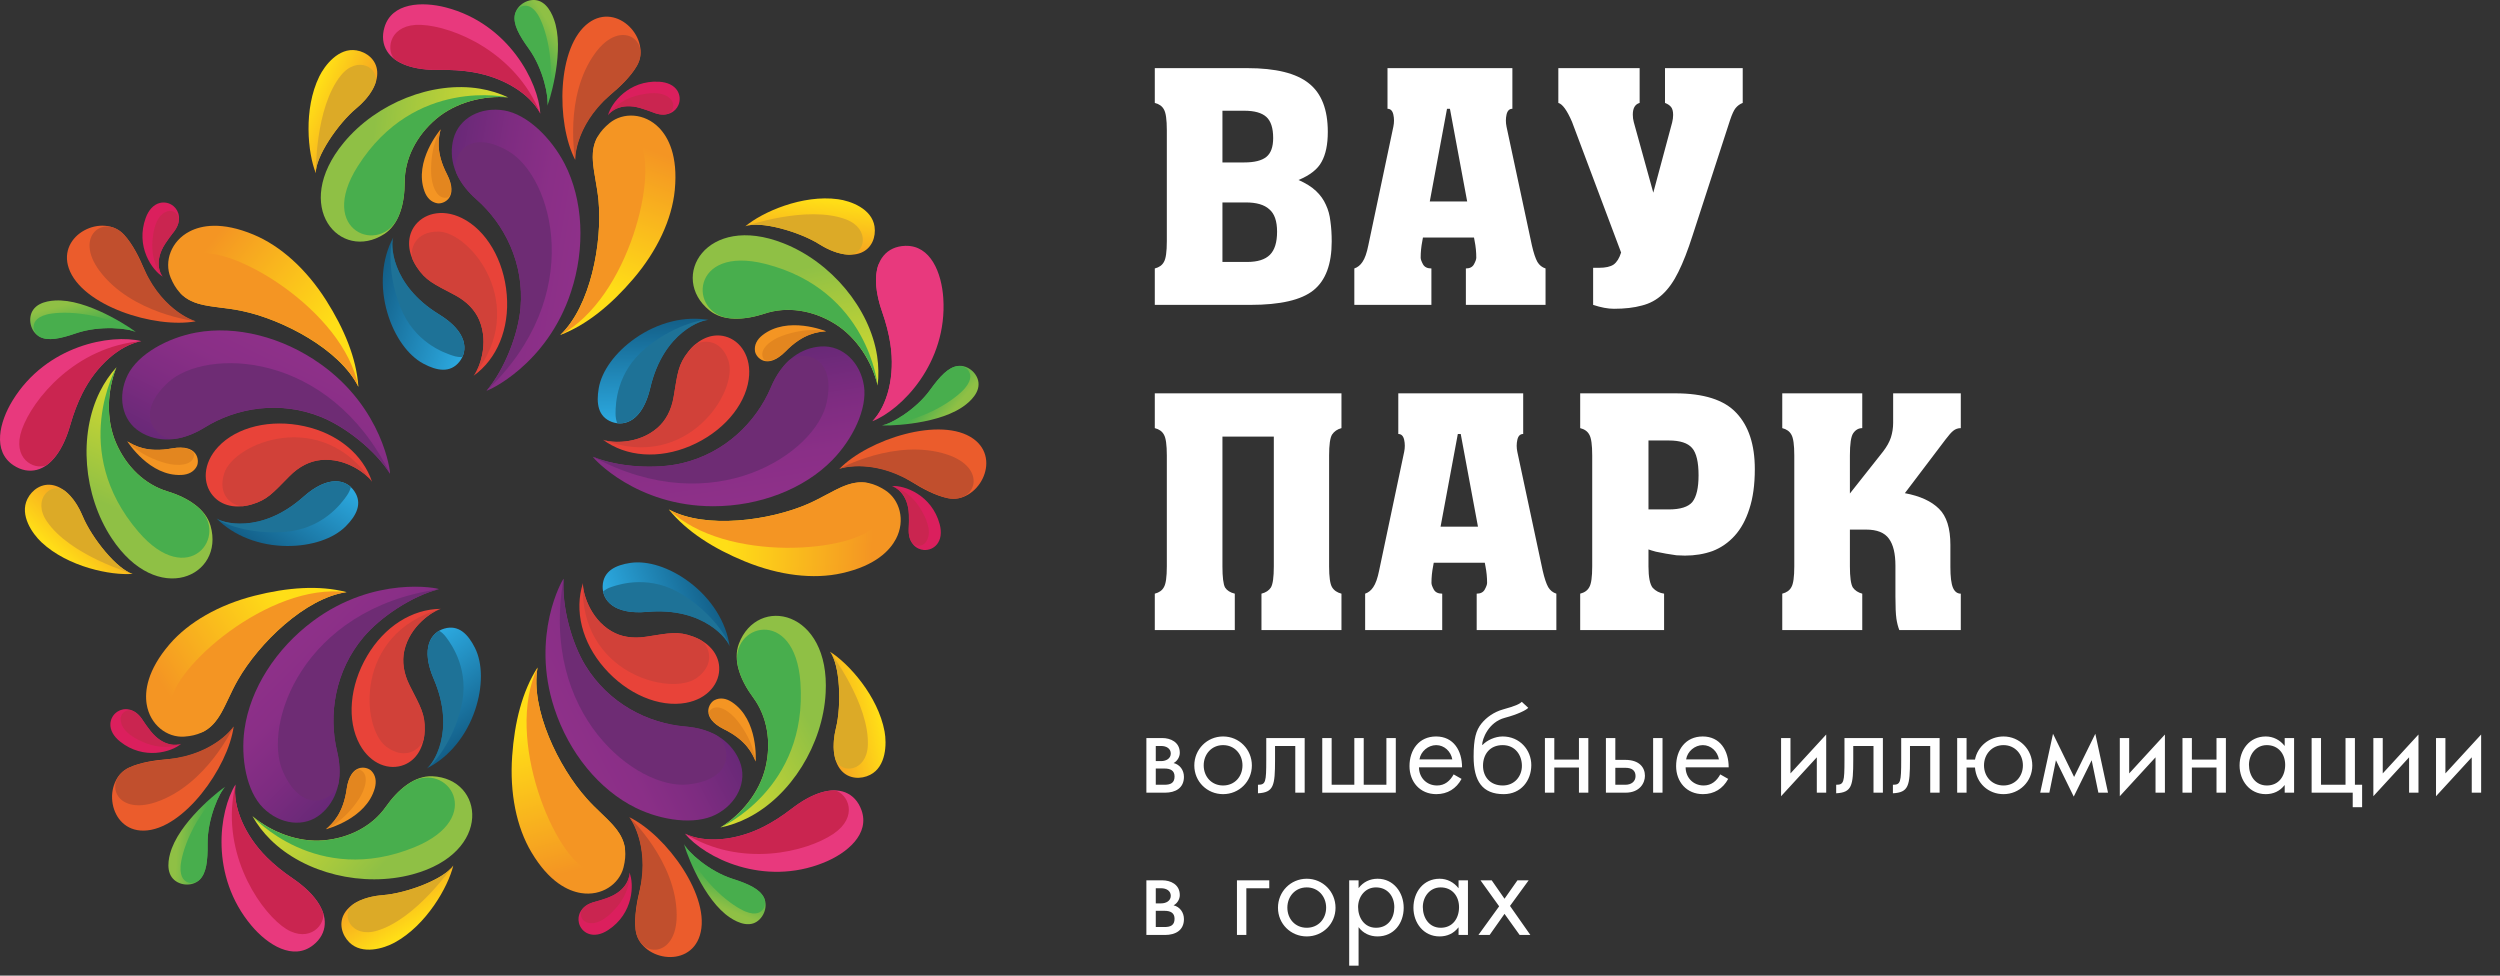
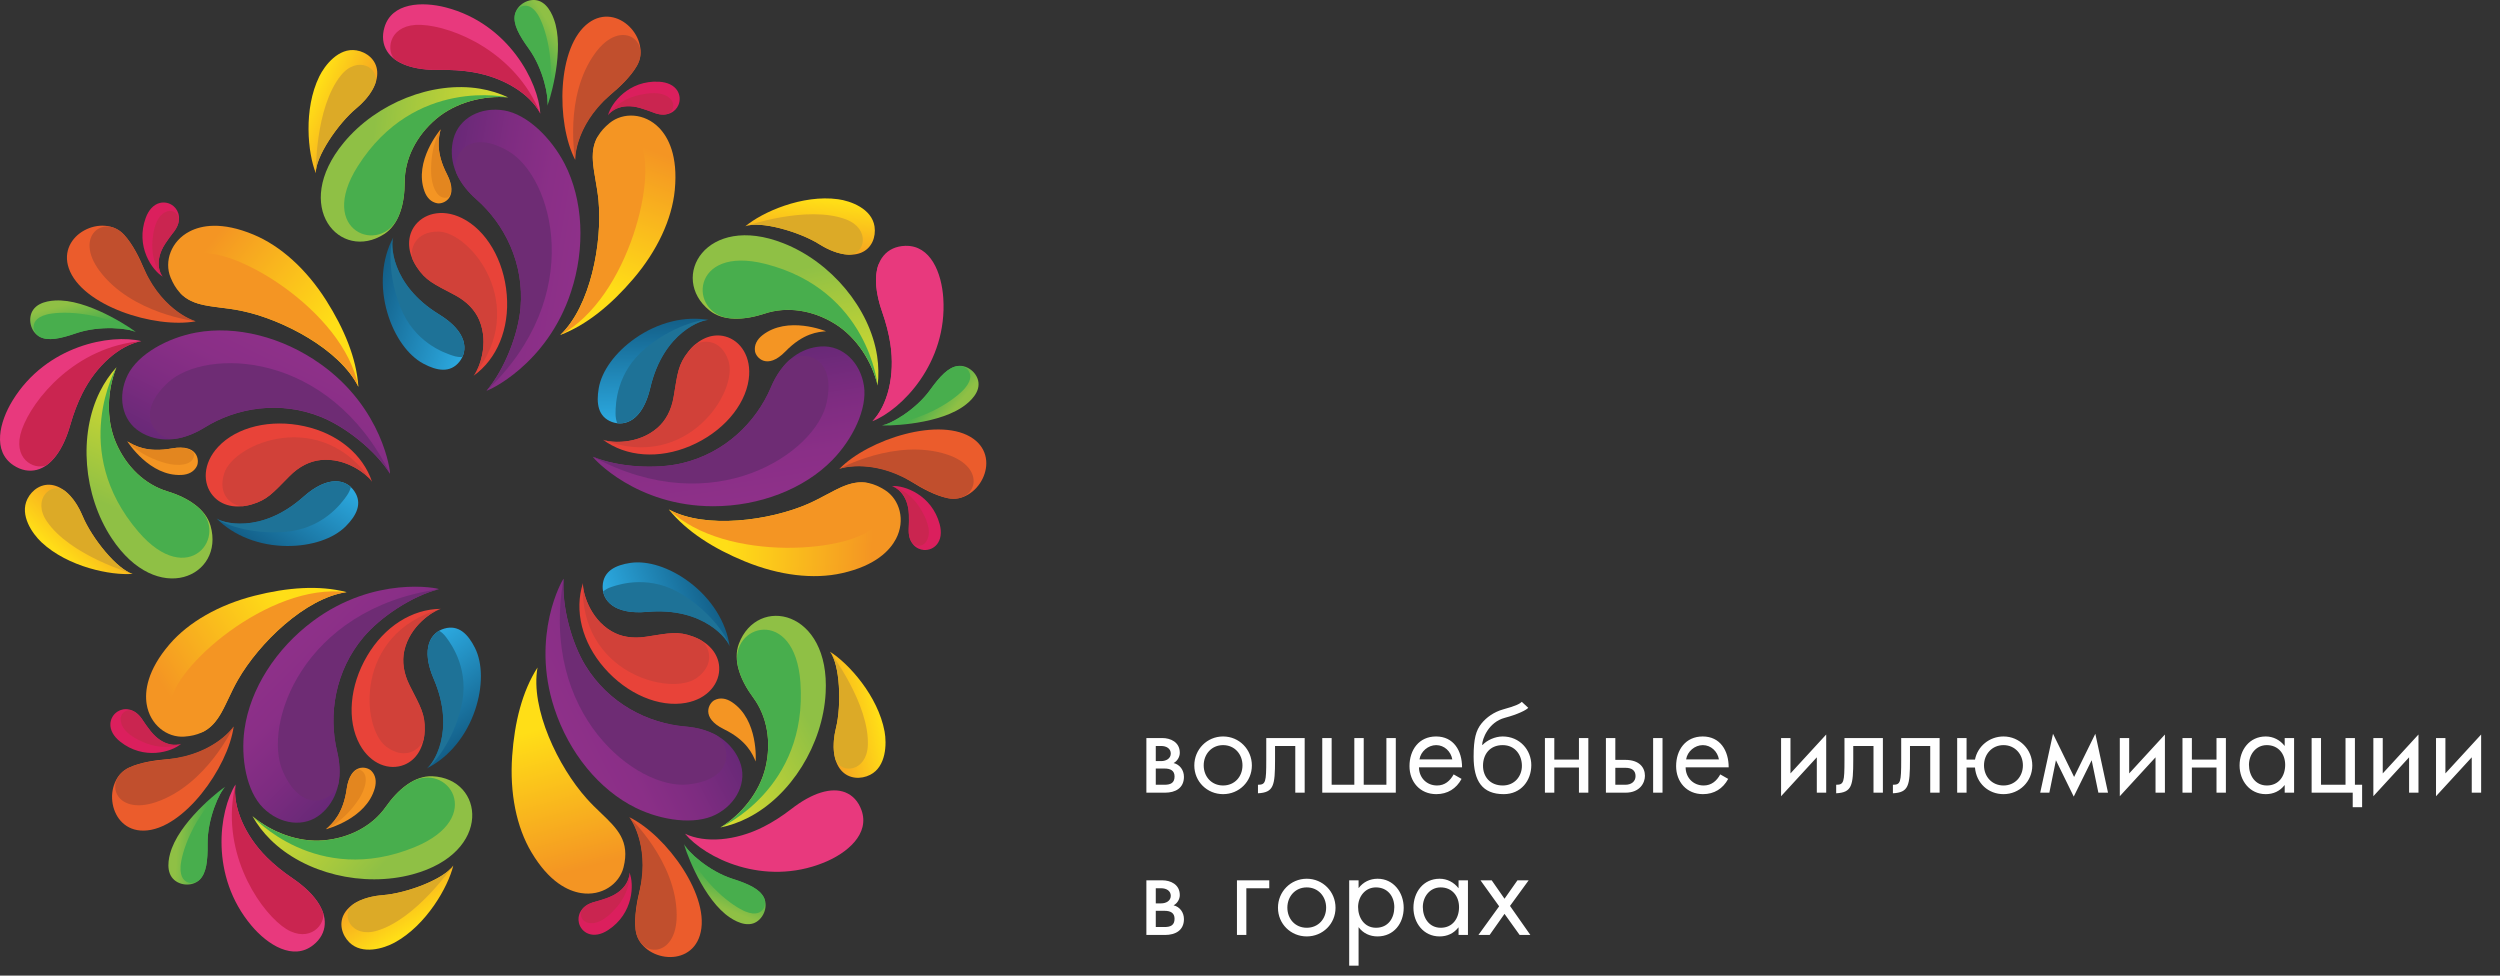
<svg xmlns="http://www.w3.org/2000/svg" width="123" height="48" viewBox="0 0 123 48" fill="none">
  <rect x="0" y="0" width="123" height="48" fill="#333333" stroke="none" />
  <path d="M27.777 8.053C27.124 6.794 25.946 5.627 24.807 5.434C23.667 5.241 22.577 5.795 22.307 6.84C22.065 7.776 22.349 8.856 23.432 9.802C24.838 11.033 25.799 12.975 25.61 15.149C25.498 16.439 24.828 18.182 23.937 19.223C24.007 19.234 26.914 17.951 28.092 14.364C28.811 12.187 28.692 9.827 27.777 8.053Z" fill="url(#paint0_linear)" />
  <path d="M24.933 14.501C24.796 12.804 23.927 11.32 22.724 10.728C21.728 10.237 20.789 10.518 20.361 11.173C20.003 11.724 20.059 12.457 20.505 13.137C20.95 13.81 21.325 13.961 22.373 14.515C22.983 14.837 23.38 15.272 23.583 15.756C24.077 16.941 23.555 18.189 23.296 18.491C24.456 17.663 25.07 16.173 24.933 14.501Z" fill="#E84339" />
  <path d="M31.496 5.314C31.773 5.395 31.973 5.472 32.106 5.521C32.155 5.542 32.197 5.556 32.228 5.567C32.825 5.77 33.238 5.511 33.382 5.16C33.477 4.932 33.456 4.673 33.326 4.462C33.161 4.199 32.842 4.045 32.428 4.021C30.942 3.936 30.062 5.076 29.918 5.668C30.023 5.5 30.535 5.034 31.496 5.314Z" fill="#DB1F5D" />
  <path d="M21.653 3.442C22.214 3.431 22.754 3.467 23.259 3.551C24.809 3.814 26.088 4.634 26.583 5.588C26.499 4.059 25.037 1.174 21.941 0.367C20.752 0.059 19.272 0.132 18.915 1.345C18.788 1.773 18.831 2.18 19.041 2.516C19.427 3.137 20.356 3.467 21.653 3.442Z" fill="#E8397D" />
  <path d="M19.911 8.964C19.911 7.818 20.475 6.685 21.457 5.851C22.435 5.02 23.813 4.687 25.002 4.792C24.57 4.589 24.104 4.445 23.62 4.364C21.289 3.972 18.529 5.062 16.913 7.018C14.304 10.174 16.741 12.912 18.908 11.513C19.62 11.05 19.911 10.058 19.911 8.964Z" fill="url(#paint1_linear)" />
  <path d="M17.527 5.332C18.221 4.753 18.6 4.094 18.558 3.516C18.519 2.937 18.042 2.562 17.537 2.478C16.661 2.331 15.974 3.218 15.707 3.765C14.925 5.367 15.139 7.523 15.539 8.522C15.504 7.737 16.622 6.082 17.527 5.332Z" fill="url(#paint2_linear)" />
  <path d="M25.328 0.742C25.25 1.195 25.52 1.71 26.022 2.404C26.737 3.396 27.017 4.823 26.923 5.202C26.972 5.174 27.736 2.804 27.337 1.219C27.266 0.942 27.038 0.223 26.509 0.041C26.029 -0.124 25.415 0.227 25.328 0.742Z" fill="url(#paint3_linear)" />
  <path d="M21.611 15.475C19.185 13.989 19.22 11.938 19.349 11.681C18.778 12.744 18.673 14.108 19.069 15.423C19.413 16.566 20.072 17.488 20.833 17.894C21.485 18.241 22.147 18.371 22.607 17.793C23.035 17.253 23.003 16.331 21.611 15.475Z" fill="url(#paint4_linear)" />
  <path d="M28.965 1.121C27.387 2.271 27.359 6.058 28.299 7.863C28.257 7.327 28.646 5.802 29.992 4.694C30.48 4.294 31.013 3.789 31.328 3.246C32.089 1.948 30.389 0.083 28.965 1.121Z" fill="#EB5C2C" />
  <path d="M21.679 6.366C21.665 6.387 20.343 7.923 20.883 9.41C20.996 9.718 21.203 9.95 21.518 10.002C21.827 10.055 22.587 9.722 21.995 8.582C21.413 7.457 21.588 6.748 21.679 6.366Z" fill="#F49523" />
  <path d="M22.489 8.596C22.678 8.992 23.004 9.431 23.432 9.806C24.838 11.036 25.799 12.979 25.609 15.153C25.497 16.443 24.827 18.185 23.937 19.227C28.877 14.546 27.183 8.715 25.027 7.446C22.878 6.184 22.152 7.902 22.489 8.596Z" fill="#6E2C74" />
  <path d="M32.428 6.289C31.712 5.553 30.657 5.511 29.991 6.054C28.96 6.899 29.111 7.765 29.3 8.859C29.356 9.178 29.412 9.508 29.447 9.865C29.64 11.931 29.062 15.065 27.564 16.482C28.869 15.987 30.075 14.988 31.158 13.719C32.336 12.341 33.059 10.791 33.199 9.353C33.364 7.649 32.873 6.748 32.428 6.289Z" fill="url(#paint5_linear)" />
  <path d="M31.449 6.98C30.468 5.595 29.398 6.748 29.384 6.759C29.044 7.39 29.16 8.067 29.3 8.859C29.356 9.178 29.412 9.508 29.447 9.865C29.64 11.931 29.062 15.065 27.564 16.482C30.969 14.672 32.438 8.372 31.449 6.98Z" fill="#F49523" />
  <path d="M25.675 0.311C25.524 0.36 25.352 0.581 25.328 0.739C25.25 1.191 25.52 1.707 26.022 2.401C26.737 3.393 27.017 4.82 26.923 5.199C27.414 3.011 26.782 1.24 26.471 0.732C26.162 0.234 25.86 0.251 25.675 0.311Z" fill="#48AE4D" />
  <path d="M23.327 18.452C26.079 15.03 23.145 11.408 21.567 11.394C20.417 11.383 20.154 12.264 20.297 12.754C20.354 12.884 20.424 13.01 20.504 13.137C20.95 13.81 21.325 13.96 22.373 14.514C22.983 14.837 23.379 15.272 23.583 15.756C24.06 16.895 23.593 18.098 23.327 18.452Z" fill="#D14139" />
  <path d="M17.6 8.182C15.563 11.401 18.739 12.565 19.595 10.672C19.7 10.398 19.91 9.932 19.91 8.964C19.91 7.818 20.475 6.685 21.457 5.851C22.435 5.02 23.813 4.687 25.001 4.792C25.001 4.792 20.412 3.74 17.6 8.182Z" fill="#48AE4D" />
  <path d="M20.717 1.223C19.216 1.156 18.963 2.366 19.388 2.892C19.872 3.267 20.65 3.46 21.653 3.439C22.214 3.428 22.754 3.463 23.259 3.547C24.808 3.81 26.088 4.631 26.582 5.584C25.373 2.566 22.301 1.293 20.717 1.223Z" fill="#CA2550" />
  <path d="M31.496 5.314C31.878 5.427 32.109 5.528 32.228 5.567C33.028 5.84 33.27 5.272 33.056 4.953C32.863 4.666 32.407 4.459 31.464 4.669C30.321 4.922 29.918 5.672 29.918 5.672C30.023 5.5 30.535 5.034 31.496 5.314Z" fill="#CA2550" />
  <path d="M17.528 5.332C17.913 5.013 18.282 4.596 18.457 4.133C18.709 3.333 17.591 2.699 16.774 3.709C15.491 5.3 15.54 8.526 15.54 8.526C15.505 7.737 16.623 6.082 17.528 5.332Z" fill="#DCAA27" />
  <path d="M19.696 15.107C20.373 16.822 21.8 17.344 22.277 17.498C22.456 17.558 22.61 17.575 22.747 17.565C23.006 17.014 22.824 16.222 21.61 15.475C19.184 13.989 19.219 11.938 19.349 11.681C19.188 12.011 19.051 13.473 19.696 15.107Z" fill="#1E7297" />
  <path d="M21.994 8.582C21.408 7.457 21.587 6.748 21.678 6.366C21.678 6.366 21.166 7.148 21.212 8.516C21.229 9.052 21.457 9.813 21.983 9.725C22.246 9.683 22.271 9.112 21.994 8.582Z" fill="#E3861F" />
  <path d="M29.995 4.697C30.465 4.277 31.016 3.793 31.331 3.249C32.047 2.019 30.56 0.869 29.287 2.608C27.723 4.743 28.302 7.867 28.302 7.867C28.305 7.902 28.228 6.279 29.995 4.697Z" fill="#C14F2D" />
  <path d="M40.954 22.631C41.943 21.618 42.679 20.128 42.507 18.985C42.332 17.838 41.466 16.976 40.39 17.046C39.429 17.109 38.493 17.716 37.935 19.044C37.209 20.77 35.67 22.291 33.553 22.793C32.294 23.09 30.436 22.999 29.17 22.474C29.18 22.544 31.309 24.907 35.078 24.907C37.364 24.91 39.562 24.058 40.954 22.631Z" fill="url(#paint6_linear)" />
  <path d="M33.956 21.944C35.52 21.281 36.652 19.991 36.838 18.659C36.989 17.558 36.431 16.751 35.678 16.552C35.043 16.383 34.366 16.664 33.865 17.305C33.367 17.94 33.339 18.347 33.146 19.514C33.034 20.194 32.743 20.71 32.347 21.053C31.379 21.895 30.033 21.79 29.668 21.636C30.811 22.48 32.417 22.596 33.956 21.944Z" fill="#E84339" />
  <path d="M44.717 25.313C44.728 25.604 44.717 25.818 44.71 25.959C44.707 26.011 44.707 26.057 44.707 26.088C44.7 26.723 45.078 27.031 45.454 27.059C45.699 27.077 45.941 26.975 46.095 26.786C46.291 26.547 46.341 26.193 46.232 25.79C45.843 24.349 44.493 23.865 43.883 23.914C44.079 23.967 44.679 24.311 44.717 25.313Z" fill="#DB1F5D" />
  <path d="M43.409 15.356C43.595 15.889 43.732 16.411 43.809 16.92C44.047 18.476 43.669 19.956 42.922 20.724C44.345 20.166 46.621 17.87 46.41 14.669C46.33 13.442 45.797 12.057 44.538 12.095C44.093 12.109 43.721 12.277 43.469 12.583C42.999 13.143 42.978 14.132 43.409 15.356Z" fill="#E8397D" />
  <path d="M37.63 15.426C38.713 15.069 39.968 15.247 41.066 15.924C42.156 16.594 42.906 17.8 43.18 18.967C43.236 18.491 43.229 18.003 43.155 17.519C42.798 15.177 40.897 12.891 38.538 11.966C34.73 10.468 32.9 13.652 34.905 15.272C35.561 15.805 36.592 15.77 37.63 15.426Z" fill="url(#paint7_linear)" />
  <path d="M40.32 12.022C41.085 12.502 41.828 12.653 42.364 12.435C42.901 12.218 43.104 11.646 43.027 11.142C42.894 10.258 41.835 9.883 41.235 9.802C39.475 9.56 37.498 10.44 36.674 11.131C37.41 10.851 39.328 11.394 40.32 12.022Z" fill="url(#paint8_linear)" />
  <path d="M47.114 18.007C46.661 18.073 46.258 18.494 45.757 19.188C45.042 20.18 43.776 20.896 43.387 20.924C43.429 20.959 45.915 20.948 47.289 20.068C47.528 19.918 48.141 19.472 48.145 18.915C48.155 18.406 47.629 17.93 47.114 18.007Z" fill="url(#paint9_linear)" />
  <path d="M31.992 19.087C32.641 16.313 34.594 15.703 34.878 15.745C33.693 15.531 32.367 15.861 31.245 16.65C30.271 17.334 29.601 18.252 29.457 19.104C29.331 19.833 29.415 20.506 30.109 20.762C30.758 21.001 31.62 20.682 31.992 19.087Z" fill="url(#paint10_linear)" />
  <path d="M47.892 21.59C46.307 20.451 42.713 21.611 41.297 23.07C41.791 22.859 43.358 22.754 44.828 23.69C45.361 24.03 46.006 24.377 46.619 24.507C48.088 24.823 49.322 22.621 47.892 21.59Z" fill="#EB5C2C" />
  <path d="M40.641 16.299C40.617 16.292 38.748 15.517 37.507 16.496C37.251 16.699 37.097 16.969 37.146 17.284C37.195 17.596 37.745 18.214 38.639 17.295C39.526 16.383 40.252 16.331 40.641 16.299Z" fill="#F49523" />
  <path d="M38.784 17.765C38.468 18.07 38.156 18.518 37.935 19.041C37.209 20.766 35.67 22.288 33.553 22.789C32.294 23.087 30.436 22.996 29.17 22.47C35.151 25.709 40.144 22.27 40.67 19.816C41.193 17.382 39.338 17.228 38.784 17.765Z" fill="#6E2C74" />
  <path d="M44.084 26.509C44.558 25.597 44.267 24.577 43.544 24.114C42.422 23.395 41.648 23.809 40.669 24.335C40.385 24.486 40.091 24.644 39.765 24.788C37.868 25.618 34.716 26.05 32.91 25.068C33.787 26.155 35.112 26.993 36.655 27.624C38.331 28.311 40.024 28.518 41.43 28.199C43.089 27.827 43.79 27.073 44.084 26.509Z" fill="url(#paint11_linear)" />
  <path d="M43.124 25.794C44.126 24.427 42.703 23.768 42.685 23.761C41.981 23.634 41.377 23.957 40.669 24.336C40.385 24.486 40.091 24.644 39.765 24.788C37.868 25.619 34.716 26.05 32.91 25.068C35.684 27.744 42.114 27.172 43.124 25.794Z" fill="#F49523" />
  <path d="M47.629 18.206C47.535 18.077 47.272 17.985 47.114 18.01C46.661 18.077 46.258 18.497 45.757 19.192C45.042 20.184 43.776 20.899 43.387 20.927C45.613 20.71 47.093 19.553 47.478 19.097C47.857 18.645 47.745 18.364 47.629 18.206Z" fill="#48AE4D" />
  <path d="M29.709 21.653C33.815 23.203 36.322 19.272 35.845 17.765C35.494 16.667 34.575 16.692 34.158 16.983C34.053 17.078 33.955 17.183 33.864 17.302C33.366 17.936 33.338 18.343 33.145 19.511C33.033 20.191 32.742 20.706 32.346 21.05C31.413 21.863 30.13 21.793 29.709 21.653Z" fill="#D14139" />
  <path d="M37.648 12.982C33.96 12.05 33.855 15.44 35.916 15.661C36.207 15.675 36.716 15.728 37.631 15.426C38.714 15.068 39.969 15.247 41.067 15.924C42.157 16.594 42.908 17.8 43.181 18.967C43.178 18.967 42.736 14.269 37.648 12.982Z" fill="#48AE4D" />
  <path d="M45.215 13.771C44.808 12.323 43.581 12.463 43.216 13.031C43.013 13.61 43.072 14.413 43.405 15.36C43.591 15.892 43.728 16.415 43.805 16.923C44.044 18.48 43.665 19.96 42.918 20.727C45.404 18.627 45.646 15.3 45.215 13.771Z" fill="#E8397D" />
  <path d="M44.717 25.314C44.731 25.713 44.707 25.962 44.707 26.088C44.7 26.933 45.31 26.986 45.545 26.681C45.755 26.407 45.811 25.91 45.317 25.078C44.721 24.069 43.883 23.922 43.883 23.922C44.079 23.967 44.679 24.311 44.717 25.314Z" fill="#CA2550" />
  <path d="M40.32 12.022C40.744 12.288 41.252 12.509 41.747 12.53C42.581 12.523 42.834 11.254 41.621 10.794C39.71 10.072 36.67 11.128 36.67 11.128C37.41 10.851 39.328 11.394 40.32 12.022Z" fill="#DCAA27" />
  <path d="M31.744 17.148C30.334 18.329 30.285 19.851 30.285 20.352C30.285 20.538 30.317 20.696 30.369 20.819C30.969 20.892 31.667 20.471 31.993 19.083C32.641 16.31 34.594 15.7 34.878 15.742C34.517 15.693 33.09 16.022 31.744 17.148Z" fill="#1E7297" />
-   <path d="M38.645 17.295C39.528 16.387 40.254 16.334 40.647 16.299C40.647 16.299 39.749 16.057 38.462 16.53C37.957 16.716 37.312 17.169 37.558 17.645C37.68 17.877 38.231 17.719 38.645 17.295Z" fill="#E3861F" />
  <path d="M44.83 23.69C45.377 24.006 46.008 24.377 46.621 24.507C48.01 24.802 48.637 23.028 46.586 22.358C44.072 21.541 41.295 23.066 41.295 23.066C41.267 23.087 42.778 22.505 44.83 23.69Z" fill="#C14F2D" />
  <path d="M31.277 39.745C32.546 40.369 34.19 40.604 35.218 40.078C36.248 39.552 36.795 38.458 36.392 37.455C36.031 36.561 35.162 35.86 33.731 35.744C31.869 35.593 29.944 34.605 28.805 32.746C28.128 31.642 27.634 29.843 27.732 28.472C27.669 28.504 26.095 31.27 27.276 34.857C27.991 37.041 29.489 38.868 31.277 39.745Z" fill="url(#paint12_linear)" />
  <path d="M29.735 32.866C30.854 34.149 32.432 34.822 33.75 34.58C34.84 34.38 35.433 33.595 35.384 32.813C35.345 32.157 34.865 31.6 34.104 31.323C33.347 31.046 32.954 31.148 31.787 31.33C31.106 31.435 30.528 31.323 30.076 31.053C28.975 30.397 28.652 29.079 28.684 28.683C28.242 30.04 28.635 31.607 29.735 32.866Z" fill="#E84339" />
  <path d="M29.911 44.166C29.637 44.268 29.434 44.324 29.297 44.362C29.244 44.376 29.202 44.387 29.171 44.398C28.568 44.59 28.392 45.046 28.484 45.411C28.543 45.653 28.715 45.849 28.943 45.937C29.23 46.049 29.581 45.986 29.928 45.754C31.173 44.934 31.204 43.493 30.969 42.932C30.987 43.139 30.85 43.815 29.911 44.166Z" fill="#DB1F5D" />
  <path d="M38.936 39.801C38.491 40.144 38.035 40.439 37.583 40.67C36.18 41.386 34.665 41.487 33.701 41.017C34.676 42.196 37.561 43.644 40.531 42.441C41.667 41.982 42.814 41.038 42.382 39.85C42.228 39.429 41.955 39.131 41.587 38.984C40.906 38.717 39.96 39.005 38.936 39.801Z" fill="#E8397D" />
  <path d="M37.06 34.321C37.74 35.243 37.961 36.491 37.666 37.746C37.372 38.998 36.464 40.085 35.443 40.712C35.91 40.618 36.369 40.456 36.807 40.232C38.914 39.156 40.485 36.635 40.622 34.096C40.846 30.001 37.26 29.258 36.352 31.674C36.053 32.469 36.408 33.441 37.06 34.321Z" fill="url(#paint13_linear)" />
  <path d="M41.13 35.818C40.913 36.698 41.004 37.452 41.379 37.894C41.755 38.335 42.358 38.353 42.813 38.121C43.606 37.718 43.63 36.593 43.522 35.993C43.199 34.24 41.748 32.634 40.836 32.066C41.327 32.68 41.411 34.675 41.13 35.818Z" fill="url(#paint14_linear)" />
  <path d="M37.586 44.163C37.379 43.752 36.856 43.5 36.043 43.24C34.879 42.872 33.806 41.891 33.659 41.529C33.638 41.582 34.43 43.942 35.692 44.979C35.913 45.158 36.523 45.603 37.056 45.432C37.533 45.274 37.82 44.629 37.586 44.163Z" fill="url(#paint15_linear)" />
  <path d="M31.828 30.103C34.661 29.85 35.85 31.519 35.899 31.803C35.731 30.608 35.002 29.451 33.904 28.63C32.95 27.919 31.874 27.568 31.018 27.694C30.286 27.803 29.679 28.094 29.651 28.834C29.627 29.524 30.198 30.247 31.828 30.103Z" fill="url(#paint16_linear)" />
  <path d="M34.432 46.024C35.018 44.159 32.792 41.098 30.965 40.208C31.316 40.611 31.908 42.073 31.484 43.766C31.329 44.38 31.203 45.102 31.27 45.726C31.435 47.223 33.907 47.711 34.432 46.024Z" fill="#EB5C2C" />
  <path d="M37.179 37.466C37.179 37.441 37.327 35.418 36.012 34.545C35.738 34.363 35.437 34.303 35.153 34.447C34.872 34.591 34.462 35.309 35.612 35.874C36.744 36.428 37.025 37.101 37.179 37.466Z" fill="#F49523" />
  <path d="M35.205 36.154C34.819 35.951 34.293 35.793 33.728 35.748C31.867 35.597 29.942 34.608 28.802 32.75C28.125 31.645 27.631 29.847 27.729 28.476C26.537 35.187 31.358 38.861 33.848 38.595C36.323 38.328 35.885 36.516 35.205 36.154Z" fill="#6E2C74" />
  <path d="M28.581 43.938C29.595 44.103 30.468 43.507 30.678 42.672C31.004 41.379 30.373 40.772 29.57 40.004C29.335 39.78 29.097 39.552 28.858 39.282C27.477 37.739 26.081 34.871 26.446 32.841C25.692 34.016 25.314 35.541 25.198 37.206C25.072 39.016 25.408 40.695 26.148 41.933C27.021 43.405 27.954 43.837 28.581 43.938Z" fill="url(#paint17_linear)" />
-   <path d="M28.96 42.802C30.569 43.328 30.748 41.764 30.752 41.747C30.65 41.035 30.156 40.562 29.574 40.008C29.339 39.783 29.1 39.556 28.862 39.285C27.48 37.743 26.085 34.875 26.45 32.845C24.781 36.33 27.34 42.269 28.96 42.802Z" fill="#F49523" />
  <path d="M37.561 44.713C37.652 44.583 37.659 44.303 37.585 44.159C37.378 43.749 36.856 43.496 36.042 43.237C34.878 42.869 33.806 41.887 33.658 41.526C34.563 43.577 36.123 44.625 36.673 44.846C37.213 45.067 37.445 44.874 37.561 44.713Z" fill="#48AE4D" />
  <path d="M28.679 28.732C28.497 33.125 33.006 34.282 34.282 33.353C35.215 32.676 34.903 31.81 34.492 31.502C34.373 31.432 34.24 31.372 34.1 31.32C33.342 31.043 32.95 31.144 31.782 31.326C31.102 31.432 30.523 31.32 30.071 31.049C29.016 30.422 28.676 29.177 28.679 28.732Z" fill="#D14139" />
  <path d="M39.381 33.574C39.107 29.77 35.864 30.73 36.299 32.764C36.376 33.048 36.485 33.546 37.06 34.324C37.74 35.246 37.961 36.494 37.666 37.75C37.372 39.001 36.464 40.088 35.443 40.716C35.443 40.712 39.756 38.819 39.381 33.574Z" fill="#48AE4D" />
-   <path d="M41.005 41.025C42.249 40.183 41.734 39.061 41.082 38.889C40.472 38.875 39.728 39.184 38.936 39.797C38.491 40.141 38.035 40.435 37.583 40.667C36.18 41.382 34.665 41.484 33.701 41.014C36.464 42.725 39.69 41.915 41.005 41.025Z" fill="#CA2550" />
  <path d="M29.909 44.166C29.538 44.306 29.292 44.359 29.169 44.397C28.367 44.653 28.507 45.253 28.868 45.383C29.194 45.498 29.681 45.393 30.316 44.664C31.087 43.78 30.965 42.935 30.965 42.935C30.986 43.139 30.849 43.815 29.909 44.166Z" fill="#CA2550" />
  <path d="M41.13 35.818C41.011 36.305 40.962 36.859 41.095 37.336C41.365 38.128 42.645 37.971 42.697 36.673C42.785 34.629 40.832 32.066 40.832 32.066C41.326 32.68 41.411 34.675 41.13 35.818Z" fill="#DCAA27" />
  <path d="M33.585 29.258C32.025 28.283 30.566 28.714 30.089 28.876C29.91 28.935 29.774 29.012 29.672 29.104C29.791 29.7 30.408 30.233 31.825 30.106C34.658 29.854 35.846 31.523 35.895 31.807C35.829 31.442 35.071 30.187 33.585 29.258Z" fill="#1E7297" />
-   <path d="M35.607 35.87C36.743 36.428 37.024 37.101 37.178 37.462C37.178 37.462 37.126 36.53 36.277 35.457C35.944 35.036 35.309 34.559 34.938 34.945C34.752 35.138 35.074 35.611 35.607 35.87Z" fill="#E3861F" />
  <path d="M31.484 43.766C31.355 44.383 31.204 45.102 31.27 45.726C31.425 47.143 33.304 47.181 33.293 45.022C33.283 42.374 30.965 40.208 30.965 40.208C30.941 40.183 31.965 41.442 31.484 43.766Z" fill="#C14F2D" />
  <path d="M12.028 35.891C11.835 37.297 12.126 38.935 12.947 39.748C13.767 40.565 14.977 40.74 15.797 40.043C16.533 39.419 16.923 38.37 16.586 36.971C16.148 35.152 16.481 33.009 17.883 31.344C18.718 30.355 20.267 29.321 21.596 28.984C21.547 28.935 18.434 28.304 15.404 30.552C13.564 31.919 12.302 33.914 12.028 35.891Z" fill="url(#paint18_linear)" />
  <path d="M18.064 32.269C17.198 33.735 17.054 35.446 17.699 36.628C18.232 37.606 19.158 37.921 19.884 37.63C20.494 37.388 20.869 36.757 20.893 35.944C20.918 35.138 20.697 34.794 20.16 33.739C19.849 33.125 19.775 32.539 19.887 32.024C20.164 30.772 21.311 30.054 21.696 29.955C20.273 29.962 18.916 30.825 18.064 32.269Z" fill="#E84339" />
  <path d="M7.415 35.976C7.233 35.748 7.117 35.572 7.037 35.453C7.005 35.408 6.984 35.373 6.963 35.344C6.591 34.833 6.104 34.804 5.785 35.008C5.575 35.141 5.445 35.365 5.431 35.607C5.413 35.916 5.585 36.228 5.911 36.487C7.079 37.417 8.453 36.996 8.913 36.593C8.727 36.68 8.043 36.761 7.415 35.976Z" fill="#DB1F5D" />
  <path d="M14.379 43.202C13.913 42.886 13.492 42.543 13.131 42.185C12.016 41.074 11.444 39.661 11.588 38.598C10.775 39.895 10.309 43.097 12.377 45.547C13.169 46.487 14.421 47.279 15.41 46.498C15.761 46.221 15.957 45.863 15.978 45.47C16.02 44.737 15.452 43.928 14.379 43.202Z" fill="#E8397D" />
  <path d="M18.982 39.696C18.323 40.632 17.208 41.231 15.928 41.343C14.652 41.456 13.337 40.93 12.422 40.158C12.657 40.575 12.955 40.961 13.302 41.305C14.981 42.974 17.863 43.678 20.307 43.016C24.255 41.947 23.838 38.3 21.264 38.191C20.419 38.16 19.61 38.801 18.982 39.696Z" fill="url(#paint19_linear)" />
  <path d="M18.838 44.04C17.937 44.11 17.25 44.432 16.952 44.927C16.65 45.421 16.822 46.003 17.186 46.364C17.818 46.992 18.89 46.666 19.423 46.371C20.984 45.516 22.05 43.63 22.302 42.585C21.871 43.247 20.009 43.952 18.838 44.04Z" fill="url(#paint20_linear)" />
  <path d="M9.825 43.279C10.148 42.956 10.225 42.378 10.214 41.519C10.2 40.295 10.793 38.966 11.087 38.71C11.031 38.707 9.043 40.2 8.458 41.726C8.356 41.992 8.128 42.711 8.454 43.163C8.756 43.58 9.457 43.651 9.825 43.279Z" fill="url(#paint21_linear)" />
  <path d="M21.339 33.395C22.464 36.011 21.254 37.666 21.002 37.802C22.082 37.266 22.948 36.211 23.383 34.91C23.758 33.777 23.754 32.641 23.365 31.87C23.032 31.207 22.566 30.72 21.858 30.927C21.198 31.119 20.693 31.891 21.339 33.395Z" fill="url(#paint22_linear)" />
  <path d="M7.072 40.867C9.021 40.839 11.223 37.76 11.497 35.744C11.223 36.207 10.024 37.227 8.289 37.35C7.661 37.396 6.935 37.501 6.364 37.76C4.996 38.384 5.312 40.891 7.072 40.867Z" fill="#EB5C2C" />
  <path d="M16.041 40.797C16.066 40.786 18.026 40.295 18.443 38.77C18.527 38.454 18.492 38.146 18.267 37.922C18.047 37.701 17.233 37.532 17.061 38.805C16.886 40.057 16.335 40.534 16.041 40.797Z" fill="#F49523" />
  <path d="M16.663 38.507C16.737 38.076 16.72 37.525 16.586 36.975C16.148 35.155 16.481 33.013 17.884 31.347C18.718 30.359 20.268 29.324 21.597 28.988C14.865 29.955 12.894 35.695 13.929 37.981C14.952 40.249 16.534 39.268 16.663 38.507Z" fill="#6E2C74" />
  <path d="M7.215 34.64C7.376 35.657 8.214 36.302 9.07 36.242C10.399 36.147 10.774 35.355 11.247 34.349C11.384 34.058 11.528 33.753 11.707 33.444C12.737 31.645 15.013 29.419 17.05 29.132C15.704 28.781 14.14 28.9 12.524 29.31C10.77 29.756 9.284 30.604 8.344 31.695C7.233 32.988 7.117 34.012 7.215 34.64Z" fill="url(#paint23_linear)" />
  <path d="M8.41 34.643C8.417 36.344 9.953 36.021 9.97 36.018C10.612 35.699 10.906 35.082 11.25 34.352C11.387 34.061 11.531 33.756 11.709 33.448C12.74 31.649 15.016 29.423 17.053 29.135C13.231 28.637 8.403 32.932 8.41 34.643Z" fill="#F49523" />
  <path d="M9.291 43.43C9.442 43.475 9.708 43.395 9.824 43.279C10.146 42.956 10.223 42.378 10.213 41.519C10.199 40.295 10.791 38.966 11.086 38.71C9.428 40.215 8.923 42.027 8.884 42.623C8.849 43.212 9.105 43.373 9.291 43.43Z" fill="#48AE4D" />
  <path d="M21.65 29.97C17.432 31.172 17.748 35.828 19.027 36.754C19.96 37.427 20.686 36.859 20.847 36.375C20.875 36.239 20.893 36.095 20.896 35.944C20.921 35.138 20.7 34.794 20.163 33.739C19.851 33.125 19.778 32.54 19.89 32.024C20.156 30.818 21.226 30.106 21.65 29.97Z" fill="#D14139" />
  <path d="M20.416 41.673C23.933 40.222 22.008 37.434 20.22 38.486C19.978 38.647 19.536 38.91 18.982 39.699C18.323 40.635 17.208 41.235 15.928 41.347C14.652 41.459 13.337 40.933 12.422 40.162C12.418 40.158 15.563 43.675 20.416 41.673Z" fill="#48AE4D" />
  <path d="M13.865 45.554C15.054 46.477 15.955 45.632 15.909 44.958C15.731 44.373 15.205 43.763 14.377 43.202C13.911 42.886 13.49 42.543 13.129 42.185C12.014 41.074 11.443 39.661 11.586 38.598C10.832 41.764 12.61 44.58 13.865 45.554Z" fill="#CA2550" />
  <path d="M7.415 35.976C7.166 35.663 7.037 35.45 6.963 35.344C6.469 34.661 5.943 34.983 5.936 35.369C5.929 35.716 6.181 36.147 7.072 36.523C8.152 36.978 8.912 36.596 8.912 36.596C8.727 36.68 8.043 36.761 7.415 35.976Z" fill="#CA2550" />
  <path d="M18.838 44.04C18.341 44.078 17.801 44.204 17.387 44.481C16.721 44.986 17.271 46.154 18.516 45.8C20.479 45.242 22.296 42.578 22.296 42.578C21.871 43.247 20.009 43.952 18.838 44.04Z" fill="#DCAA27" />
  <path d="M22.688 34.804C23.123 33.013 22.257 31.761 21.955 31.358C21.843 31.207 21.727 31.102 21.608 31.032C21.082 31.33 20.77 32.084 21.335 33.395C22.46 36.011 21.25 37.666 20.998 37.802C21.324 37.623 22.274 36.508 22.688 34.804Z" fill="#1E7297" />
  <path d="M17.058 38.801C16.886 40.057 16.335 40.533 16.041 40.797C16.041 40.797 16.907 40.453 17.661 39.31C17.955 38.861 18.208 38.111 17.724 37.876C17.485 37.757 17.138 38.212 17.058 38.801Z" fill="#E3861F" />
  <path d="M8.289 37.35C7.661 37.424 6.935 37.501 6.364 37.76C5.07 38.353 5.624 40.151 7.665 39.468C10.171 38.626 11.493 35.744 11.493 35.744C11.511 35.709 10.641 37.08 8.289 37.35Z" fill="#C14F2D" />
  <path d="M9.651 16.362C8.259 16.618 6.8 17.41 6.285 18.445C5.77 19.483 5.98 20.689 6.899 21.253C7.719 21.758 8.834 21.8 10.054 21.043C11.639 20.054 13.774 19.7 15.79 20.514C16.989 20.997 18.455 22.147 19.188 23.308C19.219 23.245 18.841 20.082 15.762 17.905C13.897 16.576 11.611 16.001 9.651 16.362Z" fill="url(#paint24_linear)" />
  <path d="M14.974 20.969C13.312 20.605 11.647 21.004 10.732 21.986C9.974 22.799 9.964 23.781 10.469 24.381C10.889 24.886 11.604 25.047 12.383 24.815C13.154 24.587 13.41 24.268 14.241 23.427C14.725 22.936 15.258 22.684 15.78 22.631C17.053 22.501 18.094 23.371 18.305 23.704C17.852 22.351 16.608 21.327 14.974 20.969Z" fill="#E84339" />
  <path d="M8.126 11.993C8.284 11.752 8.417 11.583 8.501 11.471C8.533 11.429 8.561 11.394 8.582 11.366C8.95 10.854 8.824 10.38 8.533 10.139C8.343 9.981 8.087 9.925 7.852 9.988C7.554 10.069 7.312 10.328 7.169 10.721C6.657 12.123 7.484 13.298 8.007 13.61C7.87 13.463 7.579 12.835 8.126 11.993Z" fill="#DB1F5D" />
  <path d="M3.463 20.885C3.617 20.341 3.81 19.837 4.038 19.377C4.739 17.968 5.9 16.979 6.951 16.783C5.468 16.418 2.288 16.976 0.616 19.71C-0.026 20.759 -0.387 22.2 0.665 22.894C1.037 23.139 1.436 23.216 1.818 23.115C2.523 22.929 3.112 22.137 3.463 20.885Z" fill="#E8397D" />
  <path d="M8.224 24.17C7.13 23.837 6.212 22.964 5.703 21.779C5.198 20.598 5.283 19.181 5.728 18.07C5.409 18.424 5.135 18.827 4.914 19.269C3.859 21.39 4.094 24.353 5.489 26.474C7.74 29.899 11.064 28.357 10.36 25.874C10.132 25.058 9.269 24.489 8.224 24.17Z" fill="url(#paint25_linear)" />
  <path d="M4.065 25.394C3.718 24.559 3.196 24.006 2.635 23.876C2.07 23.746 1.576 24.09 1.348 24.549C0.952 25.348 1.597 26.263 2.042 26.681C3.343 27.897 5.461 28.322 6.53 28.234C5.769 28.034 4.518 26.481 4.065 25.394Z" fill="url(#paint26_linear)" />
  <path d="M1.962 16.576C2.368 16.783 2.94 16.674 3.75 16.394C4.907 15.997 6.351 16.145 6.684 16.345C6.67 16.292 4.633 14.865 3.003 14.784C2.719 14.77 1.965 14.777 1.639 15.233C1.341 15.65 1.495 16.341 1.962 16.576Z" fill="url(#paint27_linear)" />
  <path d="M14.931 24.44C12.803 26.33 10.857 25.699 10.65 25.503C11.495 26.362 12.768 26.86 14.136 26.863C15.324 26.867 16.401 26.506 17.011 25.895C17.533 25.369 17.849 24.773 17.431 24.163C17.046 23.592 16.155 23.354 14.931 24.44Z" fill="url(#paint28_linear)" />
  <path d="M3.385 13.2C4.023 15.047 7.627 16.18 9.626 15.808C9.103 15.692 7.76 14.872 7.098 13.259C6.859 12.674 6.53 12.018 6.106 11.555C5.085 10.444 2.81 11.531 3.385 13.2Z" fill="#EB5C2C" />
  <path d="M6.264 21.716C6.281 21.737 7.361 23.452 8.935 23.367C9.261 23.35 9.542 23.22 9.686 22.933C9.826 22.652 9.731 21.825 8.473 22.06C7.224 22.291 6.6 21.912 6.264 21.716Z" fill="#F49523" />
  <path d="M8.627 21.59C9.058 21.523 9.573 21.337 10.057 21.036C11.642 20.047 13.777 19.693 15.793 20.506C16.992 20.99 18.458 22.14 19.191 23.301C16.169 17.197 10.113 17.119 8.269 18.817C6.439 20.51 7.862 21.709 8.627 21.59Z" fill="#6E2C74" />
  <path d="M9.329 11.387C8.417 11.857 8.067 12.86 8.393 13.655C8.898 14.89 9.767 14.998 10.868 15.139C11.187 15.177 11.52 15.219 11.871 15.293C13.898 15.71 16.72 17.183 17.632 19.03C17.541 17.638 16.941 16.187 16.047 14.777C15.076 13.245 13.806 12.099 12.478 11.545C10.9 10.886 9.894 11.092 9.329 11.387Z" fill="url(#paint29_linear)" />
  <path d="M9.701 12.523C8.095 13.059 8.881 14.423 8.888 14.441C9.392 14.953 10.069 15.037 10.869 15.135C11.188 15.173 11.521 15.216 11.871 15.289C13.898 15.706 16.72 17.179 17.632 19.027C16.903 15.233 11.317 11.983 9.701 12.523Z" fill="#F49523" />
  <path d="M1.654 16.116C1.658 16.274 1.819 16.502 1.963 16.576C2.37 16.783 2.941 16.674 3.751 16.393C4.908 15.997 6.353 16.145 6.686 16.344C4.743 15.236 2.868 15.324 2.293 15.475C1.721 15.626 1.651 15.92 1.654 16.116Z" fill="#48AE4D" />
  <path d="M18.276 23.665C15.815 20.026 11.502 21.786 11.029 23.294C10.682 24.395 11.446 24.903 11.958 24.907C12.098 24.889 12.239 24.861 12.382 24.819C13.154 24.591 13.409 24.272 14.241 23.43C14.724 22.94 15.257 22.687 15.78 22.635C17.003 22.508 18.013 23.304 18.276 23.665Z" fill="#D14139" />
  <path d="M6.803 26.155C9.279 29.051 11.316 26.344 9.759 24.97C9.528 24.791 9.145 24.451 8.223 24.17C7.129 23.837 6.211 22.964 5.702 21.779C5.198 20.598 5.282 19.181 5.727 18.07C5.73 18.07 3.385 22.165 6.803 26.155Z" fill="#48AE4D" />
  <path d="M1.076 21.134C0.575 22.554 1.655 23.146 2.282 22.894C2.78 22.54 3.194 21.849 3.467 20.885C3.622 20.342 3.814 19.837 4.042 19.377C4.744 17.968 5.904 16.979 6.956 16.783C3.716 17.06 1.606 19.637 1.076 21.134Z" fill="#CA2550" />
  <path d="M8.126 11.993C8.344 11.66 8.509 11.467 8.582 11.366C9.077 10.682 8.607 10.282 8.239 10.395C7.909 10.496 7.579 10.871 7.502 11.836C7.408 13.007 8.007 13.613 8.007 13.613C7.87 13.463 7.579 12.835 8.126 11.993Z" fill="#CA2550" />
  <path d="M4.067 25.394C3.874 24.931 3.587 24.458 3.194 24.153C2.507 23.676 1.571 24.567 2.3 25.643C3.443 27.34 6.535 28.234 6.535 28.234C5.771 28.034 4.519 26.481 4.067 25.394Z" fill="#DCAA27" />
  <path d="M14.024 26.169C15.854 26.021 16.773 24.805 17.06 24.391C17.169 24.237 17.232 24.093 17.26 23.96C16.811 23.553 16.001 23.494 14.935 24.44C12.807 26.33 10.861 25.699 10.654 25.503C10.921 25.752 12.278 26.309 14.024 26.169Z" fill="#1E7297" />
  <path d="M8.469 22.06C7.224 22.291 6.6 21.916 6.26 21.716C6.26 21.716 6.856 22.435 8.174 22.793C8.693 22.933 9.482 22.936 9.552 22.403C9.591 22.14 9.054 21.951 8.469 22.06Z" fill="#E3861F" />
  <path d="M7.099 13.256C6.836 12.681 6.531 12.014 6.106 11.552C5.142 10.507 3.61 11.597 4.897 13.326C6.478 15.447 9.627 15.805 9.627 15.805C9.662 15.808 8.091 15.412 7.099 13.256Z" fill="#C14F2D" />
-   <path d="M60.144 5.448V7.992H61.216C61.717 7.992 62.08 7.901 62.304 7.72C62.528 7.539 62.64 7.229 62.64 6.792C62.64 6.301 62.528 5.955 62.304 5.752C62.08 5.549 61.717 5.448 61.216 5.448H60.144ZM60.144 9.96V12.888H61.36C61.872 12.888 62.245 12.771 62.48 12.536C62.715 12.301 62.832 11.923 62.832 11.4C62.832 10.877 62.704 10.509 62.448 10.296C62.203 10.072 61.819 9.96 61.296 9.96H60.144ZM61.52 15H56.816V13.208C57.029 13.155 57.179 13.048 57.264 12.888C57.36 12.728 57.408 12.387 57.408 11.864V6.408C57.408 5.885 57.36 5.544 57.264 5.384C57.179 5.224 57.029 5.117 56.816 5.064V3.352H61.36C62.768 3.352 63.781 3.603 64.4 4.104C65.019 4.595 65.328 5.389 65.328 6.488C65.328 7.107 65.227 7.597 65.024 7.96C64.832 8.323 64.453 8.621 63.888 8.856C64.251 9.016 64.539 9.197 64.752 9.4C64.965 9.603 65.125 9.827 65.232 10.072C65.349 10.317 65.424 10.589 65.456 10.888C65.499 11.187 65.52 11.517 65.52 11.88C65.52 13 65.221 13.8 64.624 14.28C64.027 14.76 62.992 15 61.52 15ZM71.193 5.352L70.345 9.912H72.185L71.337 5.352H71.193ZM70.425 15H66.633V13.208C66.793 13.155 66.927 13.048 67.033 12.888C67.151 12.717 67.247 12.445 67.321 12.072L68.553 6.232C68.596 6.029 68.596 5.832 68.553 5.64C68.511 5.448 68.415 5.352 68.265 5.352V3.352H74.409V5.352C74.26 5.352 74.164 5.448 74.121 5.64C74.079 5.832 74.079 6.029 74.121 6.232L75.369 12.072C75.455 12.445 75.545 12.717 75.641 12.888C75.737 13.048 75.871 13.155 76.041 13.208V15H72.121V13.208C72.313 13.208 72.447 13.139 72.521 13C72.596 12.861 72.633 12.755 72.633 12.68C72.633 12.403 72.607 12.131 72.553 11.864L72.521 11.688H70.009L69.977 11.864C69.924 12.131 69.897 12.403 69.897 12.68C69.897 12.755 69.935 12.861 70.009 13C70.084 13.139 70.223 13.208 70.425 13.208V15ZM76.67 3.352H80.67V5.064C80.446 5.128 80.334 5.32 80.334 5.64C80.334 5.768 80.35 5.891 80.382 6.008L81.342 9.48L82.27 6.024C82.302 5.896 82.318 5.773 82.318 5.656C82.318 5.485 82.286 5.357 82.222 5.272C82.158 5.187 82.057 5.117 81.918 5.064V3.352H85.742V5.064C85.603 5.117 85.486 5.203 85.39 5.32C85.305 5.427 85.214 5.624 85.118 5.912L83.278 11.576C83.043 12.312 82.809 12.915 82.574 13.384C82.35 13.843 82.089 14.211 81.79 14.488C81.502 14.755 81.166 14.936 80.782 15.032C80.398 15.139 79.939 15.192 79.406 15.192C79.108 15.192 78.766 15.128 78.382 15V13.176H78.67C78.99 13.176 79.23 13.123 79.39 13.016C79.55 12.899 79.673 12.701 79.758 12.424L77.342 5.992C77.097 5.427 76.873 5.117 76.67 5.064V3.352ZM60.752 31H56.816V29.208C57.029 29.155 57.179 29.048 57.264 28.888C57.36 28.728 57.408 28.387 57.408 27.864V22.408C57.408 21.885 57.36 21.544 57.264 21.384C57.179 21.224 57.029 21.117 56.816 21.064V19.352H66V21.064C65.797 21.117 65.643 21.224 65.536 21.384C65.44 21.544 65.392 21.885 65.392 22.408V27.864C65.392 28.387 65.44 28.728 65.536 28.888C65.632 29.048 65.787 29.155 66 29.208V31H62.064V29.208C62.277 29.155 62.432 29.053 62.528 28.904C62.624 28.744 62.672 28.397 62.672 27.864V21.48H60.144V27.864C60.144 28.397 60.187 28.744 60.272 28.904C60.368 29.053 60.528 29.155 60.752 29.208V31ZM71.725 21.352L70.876 25.912H72.716L71.868 21.352H71.725ZM70.957 31H67.165V29.208C67.325 29.155 67.458 29.048 67.564 28.888C67.682 28.717 67.778 28.445 67.853 28.072L69.085 22.232C69.127 22.029 69.127 21.832 69.085 21.64C69.042 21.448 68.946 21.352 68.796 21.352V19.352H74.941V21.352C74.791 21.352 74.695 21.448 74.653 21.64C74.61 21.832 74.61 22.029 74.653 22.232L75.9 28.072C75.986 28.445 76.076 28.717 76.172 28.888C76.269 29.048 76.402 29.155 76.573 29.208V31H72.653V29.208C72.844 29.208 72.978 29.139 73.052 29C73.127 28.861 73.165 28.755 73.165 28.68C73.165 28.403 73.138 28.131 73.085 27.864L73.052 27.688H70.54L70.508 27.864C70.455 28.131 70.428 28.403 70.428 28.68C70.428 28.755 70.466 28.861 70.54 29C70.615 29.139 70.754 29.208 70.957 29.208V31ZM81.105 21.672V25.064H82.097C82.673 25.064 83.063 24.941 83.265 24.696C83.468 24.44 83.569 24.003 83.569 23.384C83.569 22.733 83.463 22.285 83.249 22.04C83.036 21.795 82.657 21.672 82.113 21.672H81.105ZM81.105 27.032V27.864C81.105 28.397 81.175 28.749 81.313 28.92C81.463 29.08 81.649 29.176 81.873 29.208V31H77.745V29.208C77.959 29.155 78.108 29.048 78.193 28.888C78.289 28.728 78.337 28.387 78.337 27.864V22.408C78.337 21.885 78.289 21.544 78.193 21.384C78.108 21.224 77.959 21.117 77.745 21.064V19.352H82.417C83.825 19.352 84.828 19.672 85.425 20.312C86.033 20.952 86.337 21.875 86.337 23.08C86.337 23.848 86.247 24.504 86.065 25.048C85.895 25.581 85.655 26.019 85.345 26.36C85.036 26.701 84.673 26.952 84.257 27.112C83.841 27.261 83.388 27.336 82.897 27.336C82.791 27.336 82.652 27.331 82.481 27.32C82.321 27.299 82.151 27.272 81.969 27.24C81.799 27.208 81.633 27.176 81.473 27.144C81.313 27.101 81.191 27.064 81.105 27.032ZM93.143 19.352H96.471V21.064C96.332 21.064 96.209 21.107 96.103 21.192C96.007 21.267 95.879 21.411 95.719 21.624L93.719 24.264C94.465 24.403 95.025 24.659 95.399 25.032C95.772 25.395 95.959 25.987 95.959 26.808V27.896C95.959 28.376 96.001 28.717 96.087 28.92C96.172 29.112 96.3 29.208 96.471 29.208V31H93.447C93.383 30.84 93.335 30.653 93.303 30.44C93.271 30.216 93.255 29.853 93.255 29.352V27.832C93.255 27.235 93.148 26.792 92.935 26.504C92.721 26.205 92.348 26.056 91.815 26.056H91.015V27.864C91.015 28.397 91.063 28.744 91.159 28.904C91.265 29.053 91.42 29.155 91.623 29.208V31H87.687V29.208C87.9 29.155 88.049 29.048 88.135 28.888C88.231 28.728 88.279 28.387 88.279 27.864V22.408C88.279 21.885 88.231 21.544 88.135 21.384C88.049 21.224 87.9 21.117 87.687 21.064V19.352H91.623V21.064C91.441 21.064 91.292 21.149 91.175 21.32C91.068 21.48 91.015 21.843 91.015 22.408V24.28L92.647 22.216C92.828 21.981 92.956 21.752 93.031 21.528C93.105 21.293 93.143 21.053 93.143 20.808V19.352Z" fill="white" />
  <path d="M56.402 39H57.32C57.824 39 58.25 38.778 58.25 38.22C58.25 37.89 58.046 37.614 57.74 37.542C57.926 37.446 58.046 37.236 58.046 37.038C58.046 36.504 57.578 36.312 57.188 36.312H56.402V39ZM56.864 36.702H57.128C57.386 36.702 57.602 36.828 57.602 37.074C57.602 37.32 57.374 37.446 57.128 37.446H56.864V36.702ZM56.864 37.812H57.296C57.596 37.812 57.788 37.92 57.788 38.202C57.788 38.514 57.602 38.61 57.296 38.61H56.864V37.812ZM58.76 37.662C58.76 38.454 59.39 39.072 60.176 39.072C60.962 39.072 61.592 38.454 61.592 37.662C61.592 36.87 60.968 36.234 60.176 36.234C59.384 36.234 58.76 36.87 58.76 37.662ZM59.222 37.656C59.222 37.11 59.606 36.66 60.176 36.66C60.746 36.66 61.13 37.11 61.13 37.656C61.13 38.208 60.746 38.646 60.176 38.646C59.606 38.646 59.222 38.208 59.222 37.656ZM62.3 36.312V37.386C62.3 38.49 62.27 38.61 61.892 38.61V39.03C62.666 38.988 62.732 38.664 62.732 37.386V36.702H63.728V39H64.19V36.312H62.3ZM65.517 36.312H65.055V39H68.673V36.312H68.211V38.61H67.095V36.312H66.633V38.61H65.517V36.312ZM71.933 37.752C71.933 36.936 71.519 36.234 70.654 36.234C69.814 36.234 69.347 36.894 69.347 37.692C69.347 38.466 69.862 39.072 70.666 39.072C71.219 39.072 71.65 38.802 71.909 38.322L71.519 38.1C71.344 38.418 71.087 38.646 70.703 38.646C70.18 38.646 69.814 38.25 69.814 37.752H71.933ZM69.838 37.362C69.898 36.972 70.264 36.66 70.66 36.66C71.062 36.66 71.386 36.972 71.453 37.362H69.838ZM74.872 34.53C74.788 34.614 74.62 34.722 73.954 34.902C73.498 35.028 73.132 35.298 72.892 35.592C72.616 35.934 72.502 36.348 72.502 37.23C72.502 38.436 72.934 39.072 73.984 39.072C74.836 39.072 75.34 38.4 75.34 37.644C75.34 36.894 74.77 36.234 73.93 36.234C73.552 36.234 73.15 36.426 72.946 36.648H72.922C72.922 36.372 73.222 35.532 74.038 35.316C74.674 35.148 75.1 34.932 75.19 34.824L74.872 34.53ZM74.878 37.68C74.878 38.184 74.524 38.646 73.936 38.646C73.312 38.646 72.964 38.214 72.964 37.674C72.964 37.134 73.282 36.66 73.93 36.66C74.554 36.66 74.878 37.158 74.878 37.68ZM76.472 36.312H76.01V39H76.472V37.764H77.684V39H78.146V36.312H77.684V37.374H76.472V36.312ZM79.474 36.312H79.011V39H79.972C80.692 39 80.931 38.508 80.931 38.172C80.931 37.764 80.662 37.386 79.96 37.386H79.474V36.312ZM79.474 37.776H79.972C80.272 37.776 80.469 37.896 80.469 38.184C80.469 38.454 80.254 38.61 79.972 38.61H79.474V37.776ZM81.796 36.312H81.334V39H81.796V36.312ZM85.051 37.752C85.051 36.936 84.637 36.234 83.773 36.234C82.933 36.234 82.465 36.894 82.465 37.692C82.465 38.466 82.981 39.072 83.785 39.072C84.337 39.072 84.769 38.802 85.027 38.322L84.637 38.1C84.463 38.418 84.205 38.646 83.821 38.646C83.299 38.646 82.933 38.25 82.933 37.752H85.051ZM82.957 37.362C83.017 36.972 83.383 36.66 83.779 36.66C84.181 36.66 84.505 36.972 84.571 37.362H82.957ZM87.629 39.174L89.387 37.26V39H89.849V36.138L88.091 38.052V36.312H87.629V39.174ZM90.748 36.312V37.386C90.748 38.49 90.718 38.61 90.34 38.61V39.03C91.114 38.988 91.18 38.664 91.18 37.386V36.702H92.176V39H92.638V36.312H90.748ZM93.539 36.312V37.386C93.539 38.49 93.509 38.61 93.131 38.61V39.03C93.905 38.988 93.971 38.664 93.971 37.386V36.702H94.967V39H95.429V36.312H93.539ZM97.613 37.656C97.613 37.11 98.003 36.66 98.573 36.66C99.137 36.66 99.527 37.11 99.527 37.656C99.527 38.208 99.137 38.646 98.573 38.646C98.003 38.646 97.613 38.208 97.613 37.656ZM96.293 36.312V39H96.755V37.764H97.169C97.235 38.538 97.829 39.072 98.573 39.072C99.353 39.072 99.989 38.454 99.989 37.662C99.989 36.87 99.359 36.234 98.573 36.234C97.877 36.234 97.295 36.72 97.169 37.374H96.755V36.312H96.293ZM101.008 36.102L100.378 39H100.828L101.152 37.404L102.028 39.192L102.91 37.404L103.24 39H103.714L103.09 36.102L102.046 38.226L101.008 36.102ZM104.294 39.174L106.052 37.26V39H106.514V36.138L104.756 38.052V36.312H104.294V39.174ZM107.84 36.312H107.378V39H107.84V37.764H109.052V39H109.514V36.312H109.052V37.374H107.84V36.312ZM111.531 38.646C110.955 38.646 110.649 38.154 110.649 37.626C110.649 37.122 110.991 36.66 111.525 36.66C112.095 36.66 112.431 37.092 112.431 37.632C112.431 38.178 112.119 38.646 111.531 38.646ZM112.407 36.312V36.696H112.401C112.179 36.408 111.843 36.234 111.477 36.234C110.673 36.234 110.187 36.894 110.187 37.662C110.187 38.406 110.685 39.072 111.471 39.072C111.849 39.072 112.167 38.928 112.401 38.628H112.407V39H112.869V36.312H112.407ZM114.194 36.312H113.732V39H115.754V39.714H116.216V38.61H115.862V36.312H115.4V38.61H114.194V36.312ZM116.769 39.174L118.527 37.26V39H118.989V36.138L117.231 38.052V36.312H116.769V39.174ZM119.852 39.174L121.61 37.26V39H122.072V36.138L120.314 38.052V36.312H119.852V39.174ZM56.402 46H57.32C57.824 46 58.25 45.778 58.25 45.22C58.25 44.89 58.046 44.614 57.74 44.542C57.926 44.446 58.046 44.236 58.046 44.038C58.046 43.504 57.578 43.312 57.188 43.312H56.402V46ZM56.864 43.702H57.128C57.386 43.702 57.602 43.828 57.602 44.074C57.602 44.32 57.374 44.446 57.128 44.446H56.864V43.702ZM56.864 44.812H57.296C57.596 44.812 57.788 44.92 57.788 45.202C57.788 45.514 57.602 45.61 57.296 45.61H56.864V44.812ZM60.858 43.312V46H61.32V43.702H62.448V43.312H60.858ZM62.876 44.662C62.876 45.454 63.506 46.072 64.292 46.072C65.078 46.072 65.708 45.454 65.708 44.662C65.708 43.87 65.084 43.234 64.292 43.234C63.5 43.234 62.876 43.87 62.876 44.662ZM63.338 44.656C63.338 44.11 63.722 43.66 64.292 43.66C64.862 43.66 65.246 44.11 65.246 44.656C65.246 45.208 64.862 45.646 64.292 45.646C63.722 45.646 63.338 45.208 63.338 44.656ZM67.694 43.66C68.264 43.66 68.6 44.092 68.6 44.632C68.6 45.178 68.294 45.646 67.7 45.646C67.13 45.646 66.818 45.154 66.818 44.626C66.818 44.122 67.16 43.66 67.694 43.66ZM66.842 43.312H66.38V47.512H66.842V45.622H66.848C67.064 45.916 67.4 46.072 67.772 46.072C68.576 46.072 69.062 45.43 69.062 44.662C69.062 43.912 68.564 43.234 67.778 43.234C67.4 43.234 67.07 43.396 66.848 43.69H66.842V43.312ZM70.885 45.646C70.309 45.646 70.003 45.154 70.003 44.626C70.003 44.122 70.345 43.66 70.879 43.66C71.449 43.66 71.785 44.092 71.785 44.632C71.785 45.178 71.473 45.646 70.885 45.646ZM71.761 43.312V43.696H71.755C71.533 43.408 71.197 43.234 70.831 43.234C70.027 43.234 69.541 43.894 69.541 44.662C69.541 45.406 70.039 46.072 70.825 46.072C71.203 46.072 71.521 45.928 71.755 45.628H71.761V46H72.223V43.312H71.761ZM72.84 43.312L73.758 44.59L72.738 46H73.29L74.022 44.962L74.766 46H75.294L74.292 44.572L75.21 43.312H74.658L74.022 44.218L73.392 43.312H72.84Z" fill="white" />
  <defs>
    <linearGradient id="paint0_linear" x1="21.459" y1="11.839" x2="28.429" y2="13.011" gradientUnits="userSpaceOnUse">
      <stop stop-color="#692878" />
      <stop offset="0.028" stop-color="#6A2978" />
      <stop offset="0.384" stop-color="#7E2C81" />
      <stop offset="0.713" stop-color="#8A2F87" />
      <stop offset="0.988" stop-color="#8E3089" />
    </linearGradient>
    <linearGradient id="paint1_linear" x1="15.692" y1="7.581" x2="24.049" y2="8.497" gradientUnits="userSpaceOnUse">
      <stop offset="0.303" stop-color="#8FC045" />
      <stop offset="1" stop-color="#D5DA2F" />
    </linearGradient>
    <linearGradient id="paint2_linear" x1="18.137" y1="6.211" x2="15.339" y2="4.928" gradientUnits="userSpaceOnUse">
      <stop stop-color="#F49523" />
      <stop offset="1" stop-color="#FFDE17" />
    </linearGradient>
    <linearGradient id="paint3_linear" x1="25.632" y1="3.109" x2="27.818" y2="1.761" gradientUnits="userSpaceOnUse">
      <stop offset="0.321" stop-color="#48AE4D" />
      <stop offset="0.855" stop-color="#8FC045" />
    </linearGradient>
    <linearGradient id="paint4_linear" x1="18.452" y1="14.31" x2="23.3" y2="15.812" gradientUnits="userSpaceOnUse">
      <stop stop-color="#135F88" />
      <stop offset="1" stop-color="#2CAAE1" />
    </linearGradient>
    <linearGradient id="paint5_linear" x1="31.713" y1="7.246" x2="29.145" y2="13.943" gradientUnits="userSpaceOnUse">
      <stop stop-color="#F49523" />
      <stop offset="1" stop-color="#FFDE17" />
    </linearGradient>
    <linearGradient id="paint6_linear" x1="35.39" y1="17.801" x2="36.463" y2="24.805" gradientUnits="userSpaceOnUse">
      <stop stop-color="#692878" />
      <stop offset="0.028" stop-color="#6A2978" />
      <stop offset="0.384" stop-color="#7E2C81" />
      <stop offset="0.713" stop-color="#8A2F87" />
      <stop offset="0.988" stop-color="#8E3089" />
    </linearGradient>
    <linearGradient id="paint7_linear" x1="37.617" y1="10.979" x2="39.368" y2="19.221" gradientUnits="userSpaceOnUse">
      <stop offset="0.303" stop-color="#8FC045" />
      <stop offset="1" stop-color="#D5DA2F" />
    </linearGradient>
    <linearGradient id="paint8_linear" x1="39.68" y1="12.879" x2="40.023" y2="9.813" gradientUnits="userSpaceOnUse">
      <stop stop-color="#F49523" />
      <stop offset="1" stop-color="#FFDE17" />
    </linearGradient>
    <linearGradient id="paint9_linear" x1="44.971" y1="19.047" x2="46.929" y2="20.695" gradientUnits="userSpaceOnUse">
      <stop offset="0.321" stop-color="#48AE4D" />
      <stop offset="0.855" stop-color="#8FC045" />
    </linearGradient>
    <linearGradient id="paint10_linear" x1="32.109" y1="15.716" x2="32.202" y2="20.8" gradientUnits="userSpaceOnUse">
      <stop stop-color="#135F88" />
      <stop offset="1" stop-color="#2CAAE1" />
    </linearGradient>
    <linearGradient id="paint11_linear" x1="42.953" y1="26.125" x2="35.804" y2="25.784" gradientUnits="userSpaceOnUse">
      <stop stop-color="#F49523" />
      <stop offset="1" stop-color="#FFDE17" />
    </linearGradient>
    <linearGradient id="paint12_linear" x1="34.103" y1="32.941" x2="27.806" y2="36.144" gradientUnits="userSpaceOnUse">
      <stop stop-color="#692878" />
      <stop offset="0.028" stop-color="#6A2978" />
      <stop offset="0.384" stop-color="#7E2C81" />
      <stop offset="0.713" stop-color="#8A2F87" />
      <stop offset="0.988" stop-color="#8E3089" />
    </linearGradient>
    <linearGradient id="paint13_linear" x1="41.275" y1="32.922" x2="34.002" y2="37.164" gradientUnits="userSpaceOnUse">
      <stop offset="0.303" stop-color="#8FC045" />
      <stop offset="1" stop-color="#D5DA2F" />
    </linearGradient>
    <linearGradient id="paint14_linear" x1="40.114" y1="35.475" x2="43.126" y2="34.842" gradientUnits="userSpaceOnUse">
      <stop stop-color="#F49523" />
      <stop offset="1" stop-color="#FFDE17" />
    </linearGradient>
    <linearGradient id="paint15_linear" x1="35.933" y1="42.442" x2="34.977" y2="44.828" gradientUnits="userSpaceOnUse">
      <stop offset="0.321" stop-color="#48AE4D" />
      <stop offset="0.855" stop-color="#8FC045" />
    </linearGradient>
    <linearGradient id="paint16_linear" x1="35.055" y1="29.159" x2="30.269" y2="30.835" gradientUnits="userSpaceOnUse">
      <stop stop-color="#135F88" />
      <stop offset="1" stop-color="#2CAAE1" />
    </linearGradient>
    <linearGradient id="paint17_linear" x1="28.593" y1="42.742" x2="26.672" y2="35.83" gradientUnits="userSpaceOnUse">
      <stop stop-color="#F49523" />
      <stop offset="1" stop-color="#FFDE17" />
    </linearGradient>
    <linearGradient id="paint18_linear" x1="19.374" y1="36.454" x2="14.348" y2="31.467" gradientUnits="userSpaceOnUse">
      <stop stop-color="#692878" />
      <stop offset="0.028" stop-color="#6A2978" />
      <stop offset="0.384" stop-color="#7E2C81" />
      <stop offset="0.713" stop-color="#8A2F87" />
      <stop offset="0.988" stop-color="#8E3089" />
    </linearGradient>
    <linearGradient id="paint19_linear" x1="21.631" y1="43.261" x2="15.331" y2="37.689" gradientUnits="userSpaceOnUse">
      <stop offset="0.303" stop-color="#8FC045" />
      <stop offset="1" stop-color="#D5DA2F" />
    </linearGradient>
    <linearGradient id="paint20_linear" x1="18.845" y1="42.971" x2="20.391" y2="45.637" gradientUnits="userSpaceOnUse">
      <stop stop-color="#F49523" />
      <stop offset="1" stop-color="#FFDE17" />
    </linearGradient>
    <linearGradient id="paint21_linear" x1="10.935" y1="41.168" x2="8.378" y2="41.009" gradientUnits="userSpaceOnUse">
      <stop offset="0.321" stop-color="#48AE4D" />
      <stop offset="0.855" stop-color="#8FC045" />
    </linearGradient>
    <linearGradient id="paint22_linear" x1="23.249" y1="36.172" x2="20.15" y2="32.142" gradientUnits="userSpaceOnUse">
      <stop stop-color="#135F88" />
      <stop offset="1" stop-color="#2CAAE1" />
    </linearGradient>
    <linearGradient id="paint23_linear" x1="8.35" y1="34.273" x2="14.303" y2="30.29" gradientUnits="userSpaceOnUse">
      <stop stop-color="#F49523" />
      <stop offset="1" stop-color="#FFDE17" />
    </linearGradient>
    <linearGradient id="paint24_linear" x1="11.419" y1="23.517" x2="14.578" y2="17.186" gradientUnits="userSpaceOnUse">
      <stop stop-color="#692878" />
      <stop offset="0.028" stop-color="#6A2978" />
      <stop offset="0.384" stop-color="#7E2C81" />
      <stop offset="0.713" stop-color="#8A2F87" />
      <stop offset="0.988" stop-color="#8E3089" />
    </linearGradient>
    <linearGradient id="paint25_linear" x1="5.668" y1="27.81" x2="8.993" y2="20.062" gradientUnits="userSpaceOnUse">
      <stop offset="0.303" stop-color="#8FC045" />
      <stop offset="1" stop-color="#D5DA2F" />
    </linearGradient>
    <linearGradient id="paint26_linear" x1="5.086" y1="25.065" x2="3.038" y2="27.369" gradientUnits="userSpaceOnUse">
      <stop stop-color="#F49523" />
      <stop offset="1" stop-color="#FFDE17" />
    </linearGradient>
    <linearGradient id="paint27_linear" x1="4.309" y1="16.968" x2="3.659" y2="14.486" gradientUnits="userSpaceOnUse">
      <stop offset="0.321" stop-color="#48AE4D" />
      <stop offset="0.855" stop-color="#8FC045" />
    </linearGradient>
    <linearGradient id="paint28_linear" x1="12.899" y1="27.123" x2="15.751" y2="22.923" gradientUnits="userSpaceOnUse">
      <stop stop-color="#135F88" />
      <stop offset="1" stop-color="#2CAAE1" />
    </linearGradient>
    <linearGradient id="paint29_linear" x1="10.031" y1="12.354" x2="15.679" y2="16.761" gradientUnits="userSpaceOnUse">
      <stop stop-color="#F49523" />
      <stop offset="1" stop-color="#FFDE17" />
    </linearGradient>
  </defs>
</svg>